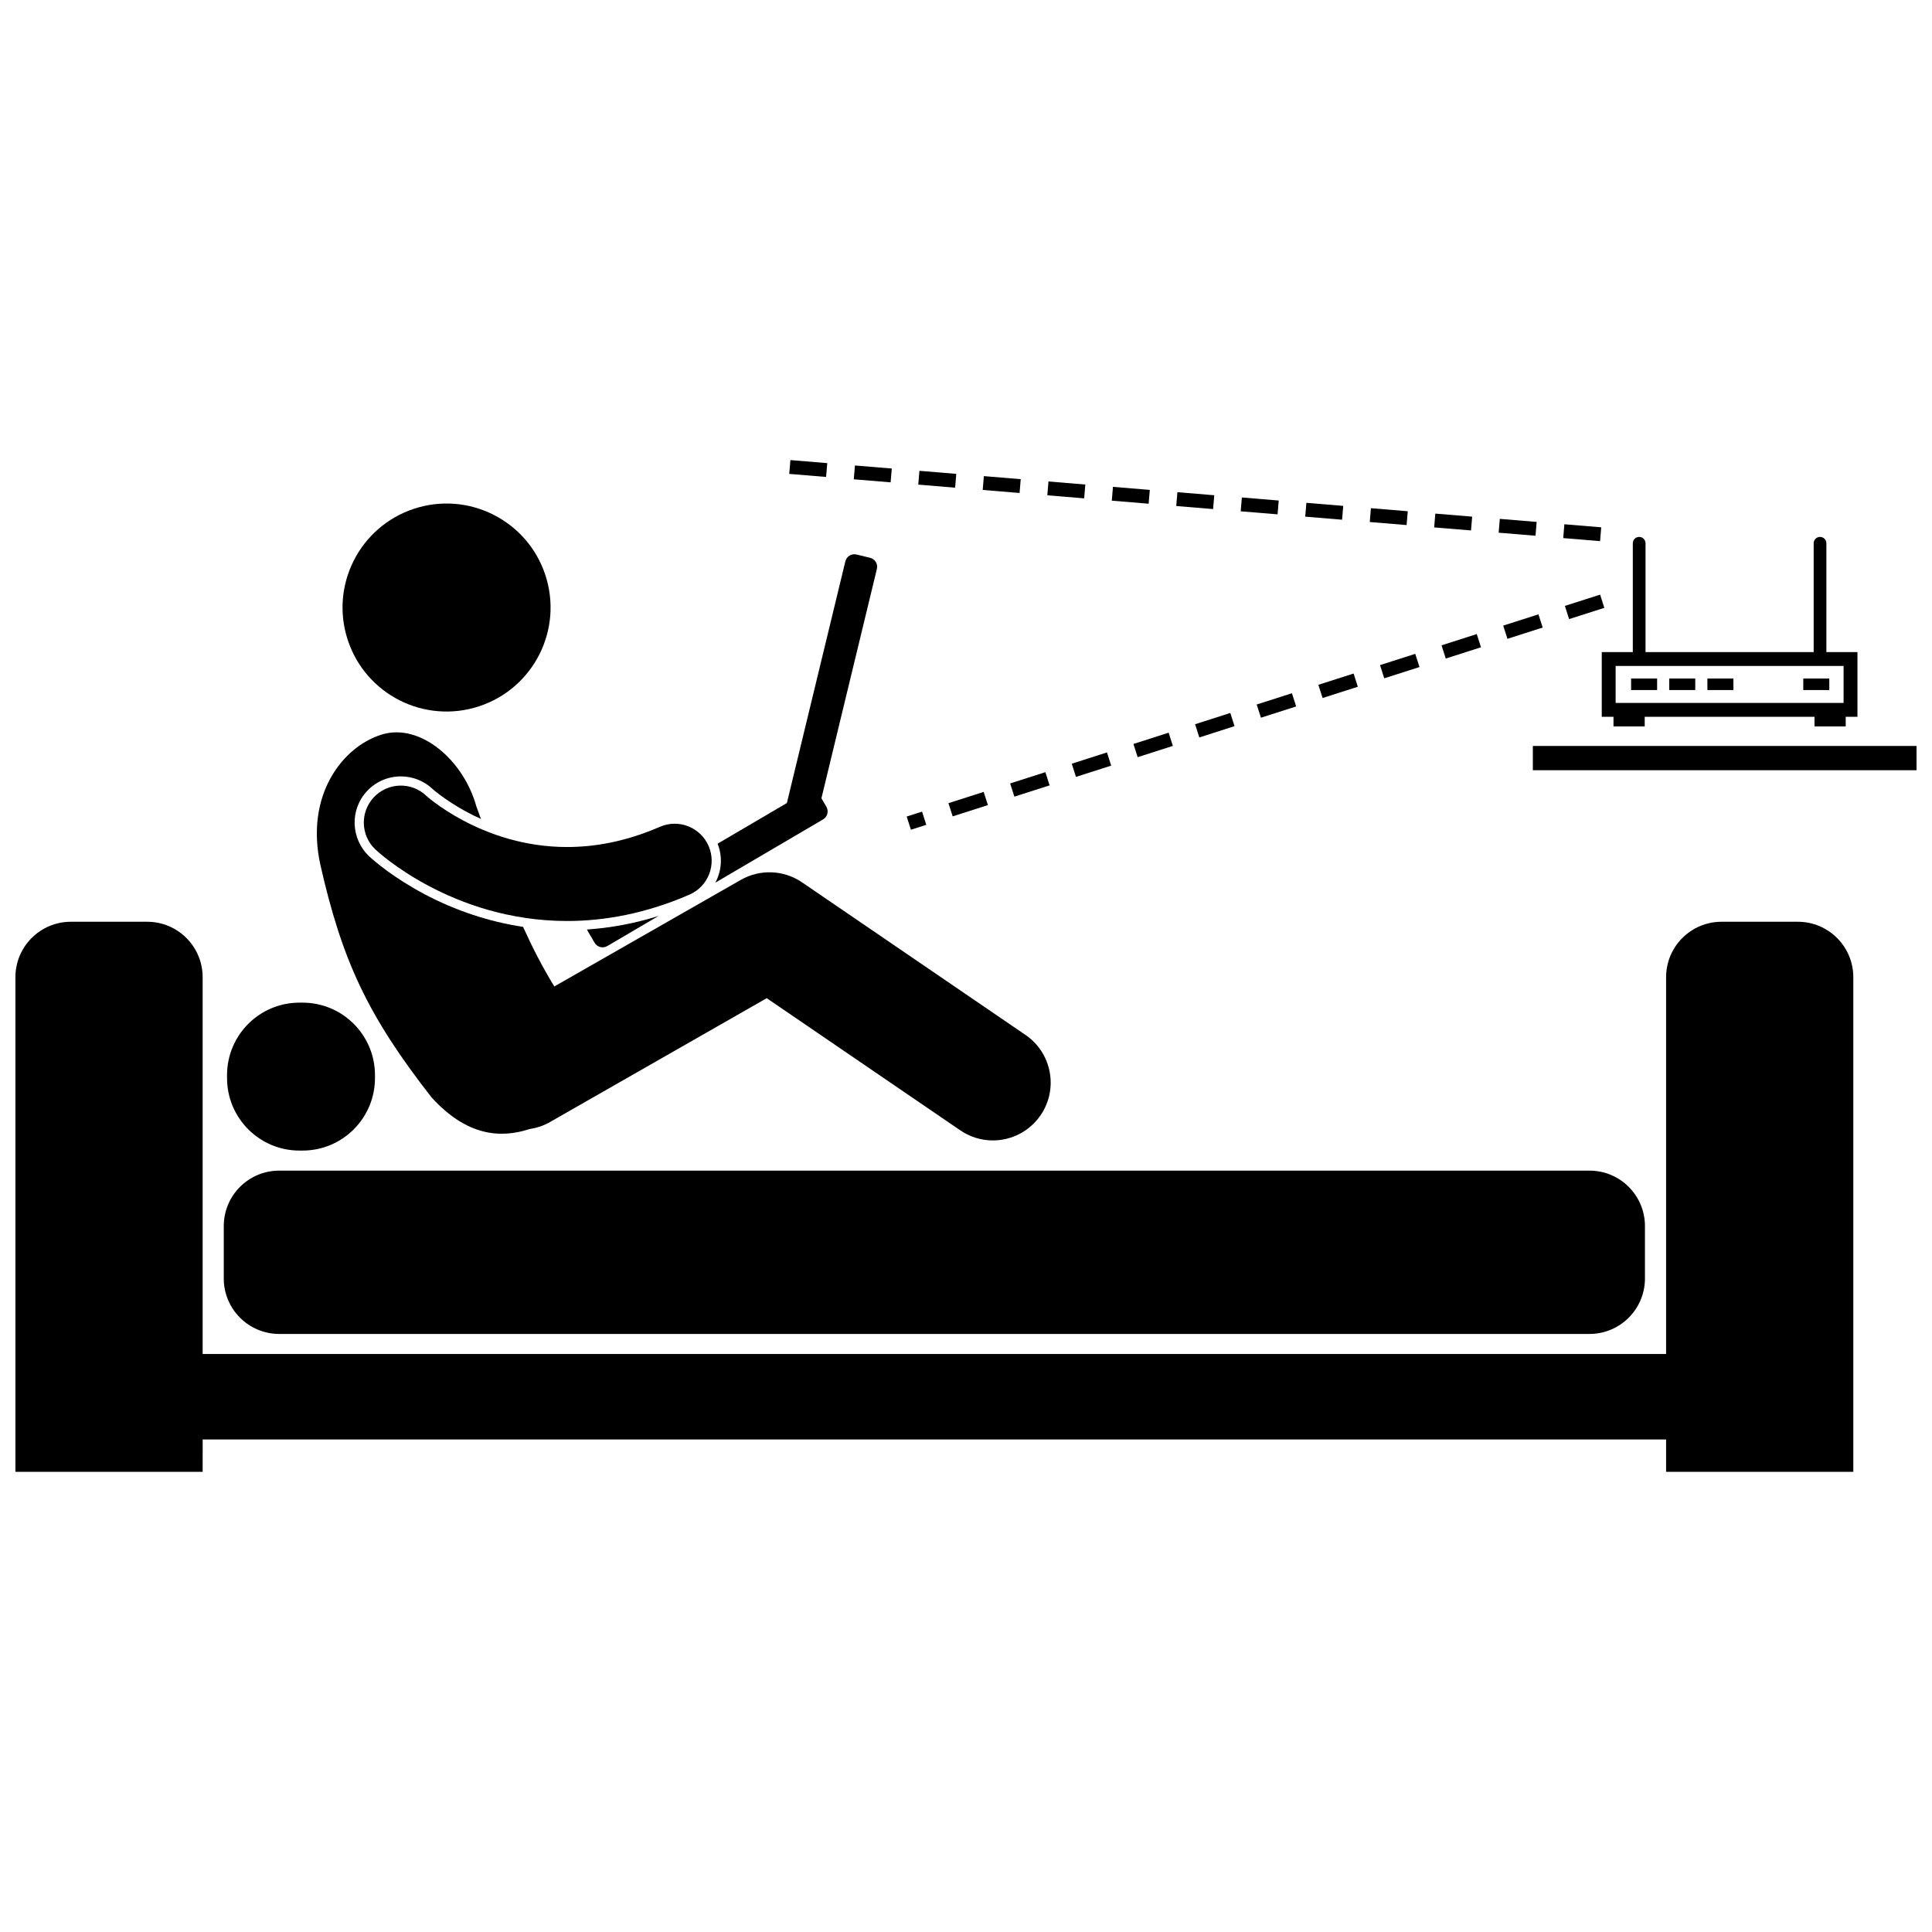
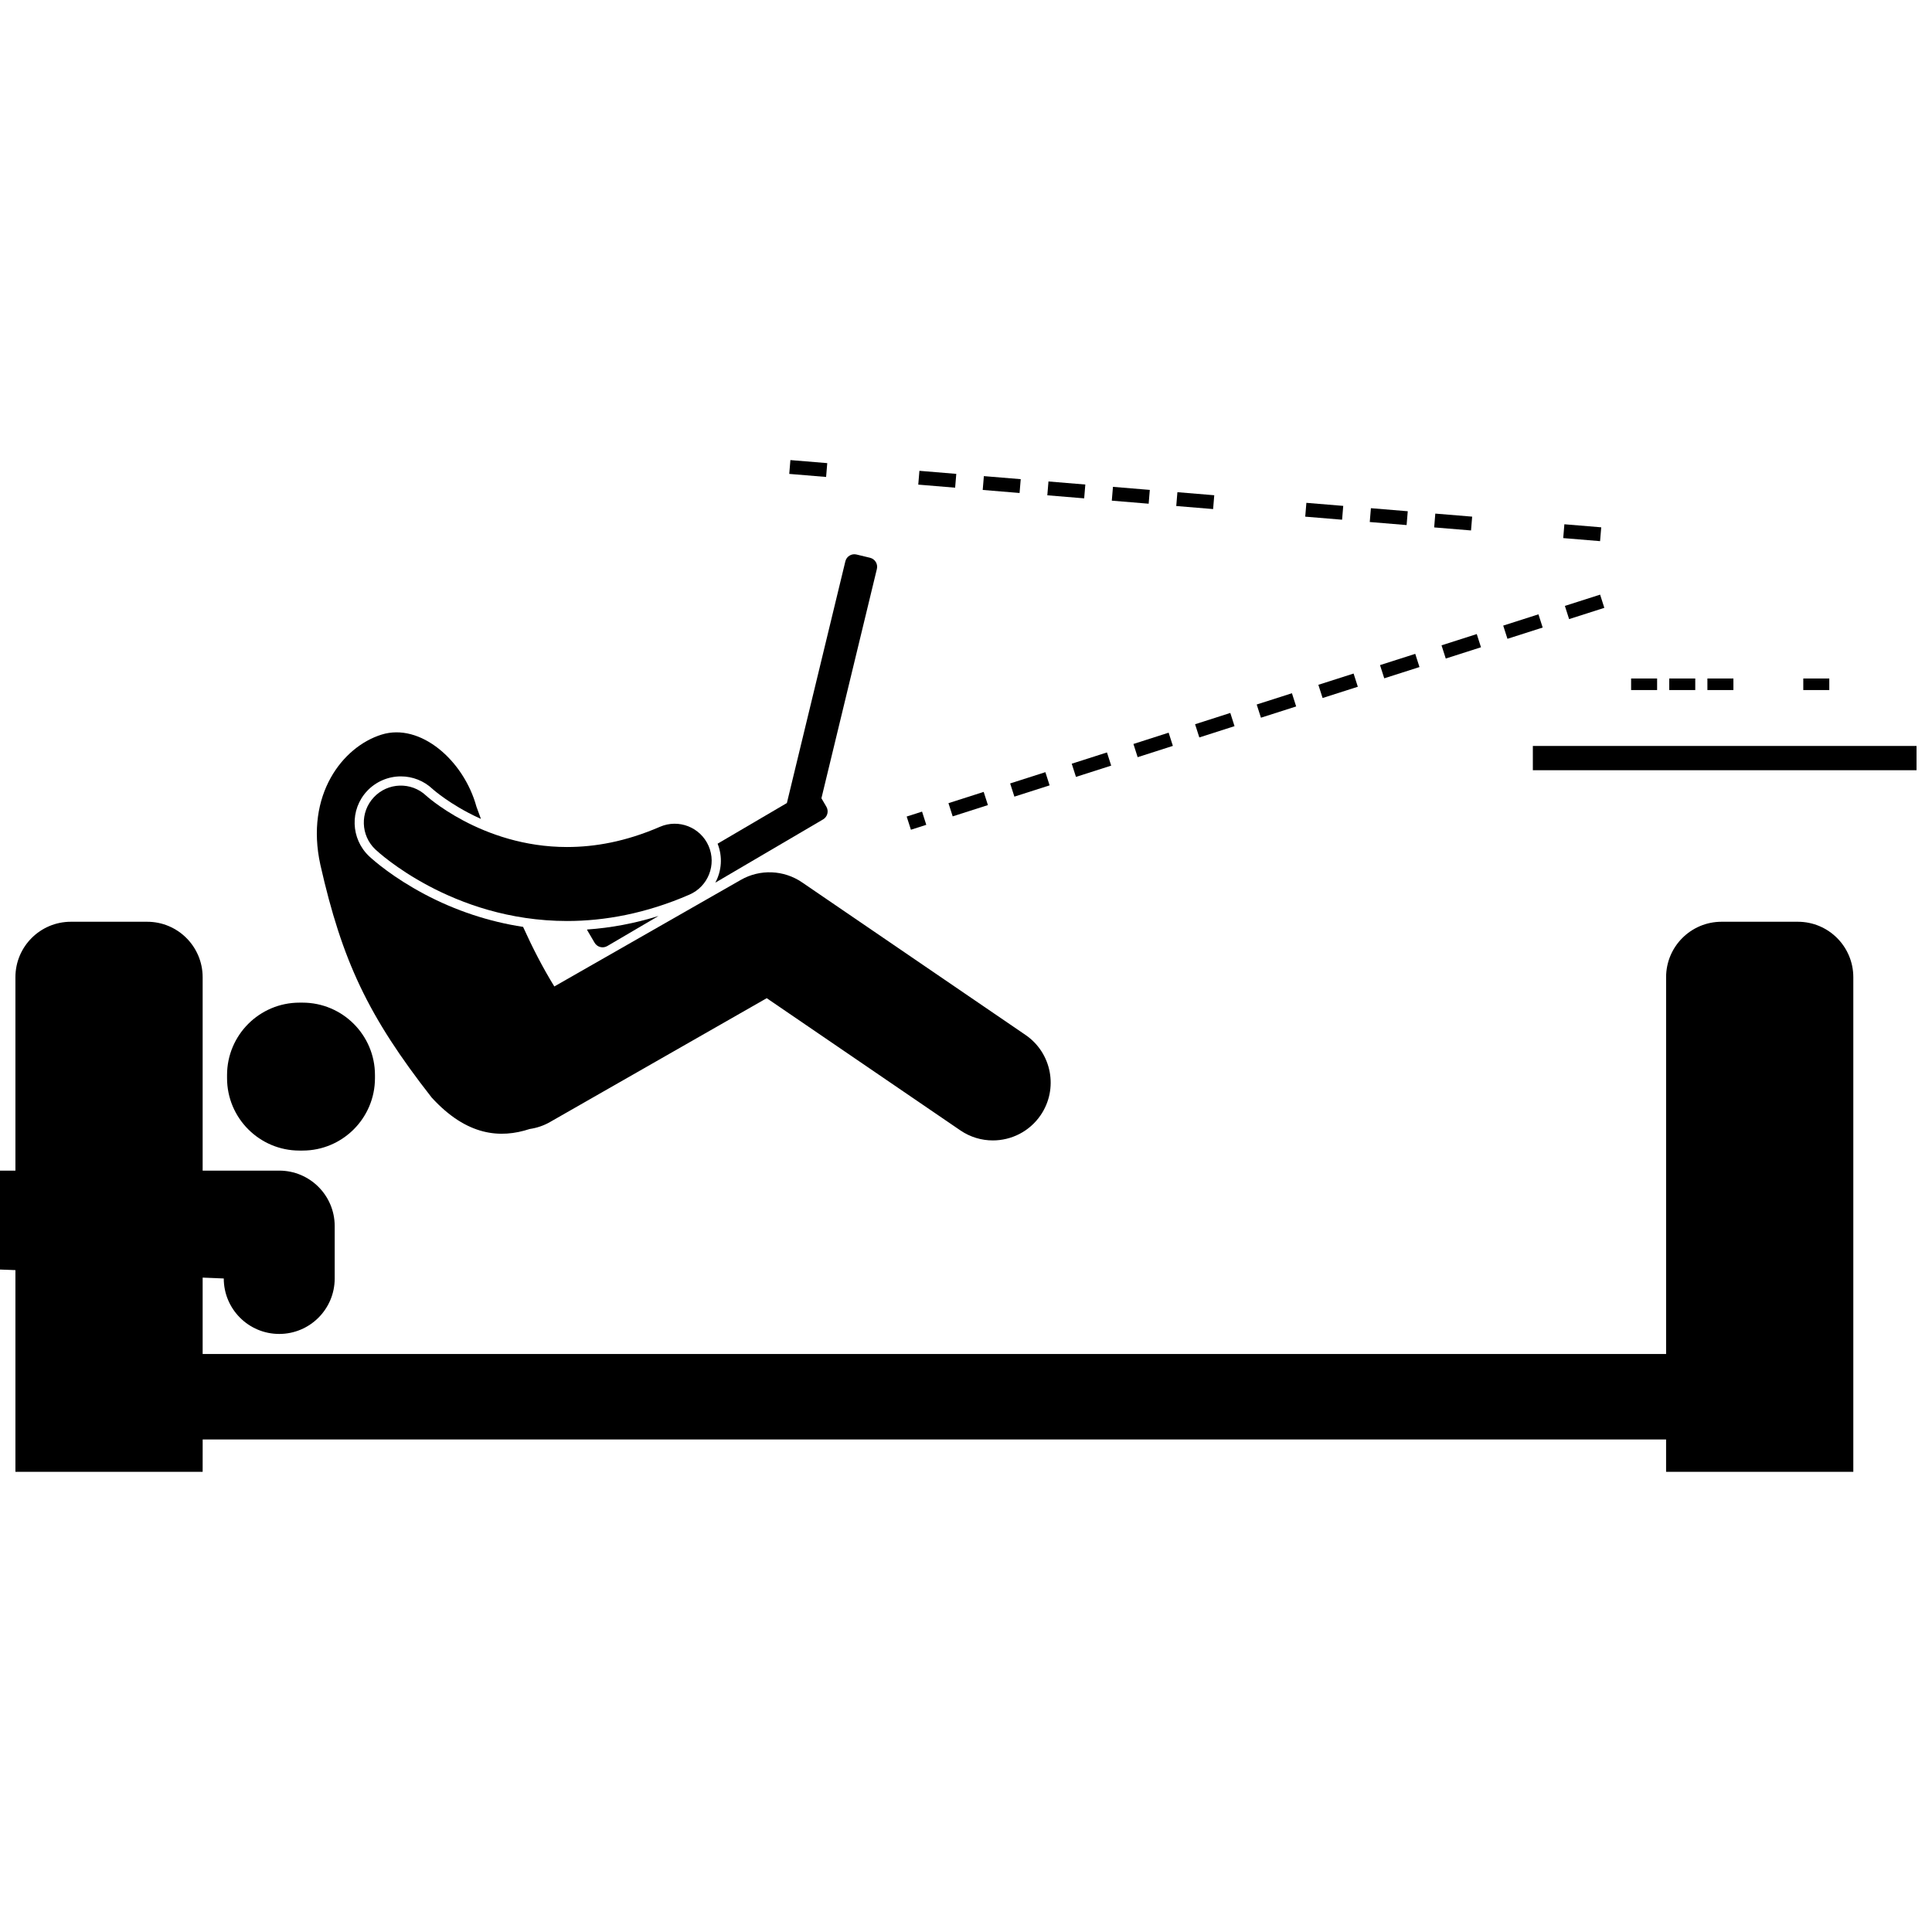
<svg xmlns="http://www.w3.org/2000/svg" width="800px" height="800px" version="1.1" viewBox="144 144 512 512">
  <defs>
    <clipPath id="b">
      <path d="m148.09 388h487.91v147h-487.91z" />
    </clipPath>
    <clipPath id="a">
      <path d="m550 341h101.9v8h-101.9z" />
    </clipPath>
  </defs>
-   <path d="m628.01 287.97c0-0.93-0.754-1.684-1.684-1.684-0.93 0-1.684 0.754-1.684 1.684v28.84h-44.562v-28.84c0-0.93-0.754-1.684-1.684-1.684-0.93 0-1.684 0.754-1.684 1.684v28.84h-8.23v17.152h3.113v2.555h8.27v-2.555h44.996v2.555h8.27v-2.555h3.113v-17.152h-8.23zm4.559 42.316h-60.41v-9.801h60.41z" />
  <g clip-path="url(#b)">
    <path d="m197.71 525.48h387.82v8.574h49.617v-131.08c0-8.121-6.582-14.699-14.699-14.699h-20.215c-8.117 0-14.699 6.578-14.699 14.699v99.844h-387.83v-99.844c0-8.121-6.582-14.699-14.699-14.699h-20.219c-8.117 0-14.699 6.578-14.699 14.699v131.08h49.617z" />
  </g>
-   <path d="m203.3 482.81c0 8.117 6.582 14.699 14.699 14.699h347.23c8.117 0 14.699-6.582 14.699-14.699v-13.883c0-8.121-6.582-14.699-14.699-14.699h-347.23c-8.117 0-14.699 6.578-14.699 14.699z" />
-   <path d="m288.51 296.35c4.777 14.453-3.066 30.039-17.52 34.816-14.453 4.777-30.039-3.062-34.816-17.516-4.777-14.449 3.066-30.035 17.516-34.812 14.453-4.781 30.043 3.062 34.82 17.512" />
+   <path d="m203.3 482.81c0 8.117 6.582 14.699 14.699 14.699c8.117 0 14.699-6.582 14.699-14.699v-13.883c0-8.121-6.582-14.699-14.699-14.699h-347.23c-8.117 0-14.699 6.578-14.699 14.699z" />
  <path d="m228.9 373.18c5.762 25.438 12.617 40.102 29.5 61.68 9.348 10.234 18.238 10.883 25.973 8.336 1.848-0.27 3.676-0.867 5.394-1.848v-0.004l57.426-32.816 51.301 35.027c2.641 1.805 5.644 2.668 8.617 2.668 4.891 0 9.695-2.336 12.664-6.68 4.769-6.988 2.973-16.512-4.012-21.281l-59.211-40.43c-4.84-3.305-11.145-3.559-16.23-0.648l-49.418 28.238c-3.09-5.012-5.828-10.367-8.281-15.789-9.012-1.371-17.887-4.297-26.137-8.672-8.277-4.402-13.285-8.773-14.625-10.008-4.949-4.648-5.195-12.418-0.57-17.34 2.309-2.457 5.562-3.863 8.934-3.863 3.129 0 6.106 1.176 8.387 3.316 0.066 0.059 0.172 0.152 0.316 0.277 0.367 0.312 0.957 0.793 1.75 1.383 1.523 1.141 4.016 2.856 7.293 4.594 1.047 0.555 2.211 1.129 3.481 1.699-0.406-1.117-0.805-2.207-1.195-3.262-3.352-12.234-14.883-22.297-25.164-19.07-10.297 3.219-20.273 15.969-16.191 34.492z" />
  <path d="m299.71 390.66 1.863 3.176c0.688 1.172 2.188 1.562 3.359 0.879l13.59-7.977c-6.285 1.965-12.625 3.164-18.969 3.594 0.051 0.109 0.094 0.219 0.156 0.328z" />
  <path d="m333.57 377.91 28.551-16.758c1.168-0.688 1.562-2.191 0.875-3.363l-1.312-2.238 14.699-60.77c0.316-1.316-0.492-2.644-1.812-2.965l-3.582-0.863c-1.316-0.32-2.644 0.488-2.961 1.809l-15.496 64.051-18.359 10.773c1.383 3.481 1.059 7.238-0.602 10.324z" />
  <path d="m259.21 356.69c-0.852-0.637-1.48-1.148-1.867-1.477-0.191-0.164-0.324-0.281-0.395-0.344-0.008-0.008-0.016-0.012-0.02-0.02-3.945-3.707-10.148-3.512-13.855 0.434-3.703 3.945-3.512 10.148 0.434 13.855 0.461 0.426 5.414 5.027 14.125 9.652 8.691 4.609 21.262 9.277 36.645 9.285h0.035c9.895 0 20.891-1.98 32.395-6.988 4.965-2.156 7.238-7.93 5.082-12.895-2.156-4.961-7.93-7.238-12.891-5.082-9.102 3.945-17.285 5.356-24.621 5.359-11.344 0.004-20.805-3.469-27.461-6.996-3.316-1.758-5.906-3.516-7.606-4.785z" />
  <path d="m223.37 409.71c-10.602 0-19.199 8.594-19.199 19.199v0.801c0 10.605 8.598 19.203 19.199 19.203h0.801c10.602 0 19.199-8.598 19.199-19.203v-0.801c0-10.605-8.598-19.199-19.199-19.199z" />
  <g clip-path="url(#a)">
    <path d="m550.22 341.69h101.68v6.43h-101.68z" />
  </g>
  <path d="m576.26 323.81h6.891v3.062h-6.891z" />
  <path d="m586.37 323.81h6.891v3.062h-6.891z" />
  <path d="m596.48 323.81h6.891v3.062h-6.891z" />
  <path d="m621.89 323.81h6.891v3.062h-6.891z" />
  <path d="m477.04 330.7 9.336-2.984 1.121 3.5-9.336 2.984z" />
  <path d="m428.02 346.39 9.336-2.988 1.121 3.496-9.336 2.988z" />
  <path d="m526.02 315.02 9.336-2.988 1.121 3.5-9.336 2.988z" />
  <path d="m558.71 304.57 9.336-2.984 1.117 3.5-9.336 2.984z" />
  <path d="m493.38 325.48 9.336-2.984 1.121 3.5-9.336 2.984z" />
  <path d="m384.28 360.39 4.074-1.305 1.121 3.5-4.074 1.305z" />
  <path d="m542.37 309.79 9.336-2.988 1.121 3.5-9.336 2.988z" />
  <path d="m411.7 351.62 9.336-2.988 1.121 3.496-9.336 2.988z" />
  <path d="m395.35 356.85 9.336-2.988 1.121 3.496-9.336 2.988z" />
  <path d="m460.71 335.93 9.332-2.992 1.121 3.5-9.332 2.992z" />
  <path d="m444.37 341.16 9.332-2.992 1.121 3.5-9.332 2.992z" />
  <path d="m509.72 320.26 9.336-2.984 1.121 3.5-9.336 2.984z" />
  <path d="m438.64 276.68 0.305-3.66 9.766 0.809-0.305 3.66z" />
  <path d="m404.43 273.84 0.305-3.664 9.766 0.809-0.305 3.664z" />
-   <path d="m370.26 271.02 0.305-3.664 9.766 0.809-0.305 3.664z" />
  <path d="m387.35 272.43 0.305-3.66 9.77 0.812-0.305 3.66z" />
-   <path d="m541.16 285.17 0.305-3.664 9.766 0.809-0.305 3.664z" />
  <path d="m353.16 269.59 0.305-3.664 9.766 0.809-0.305 3.664z" />
  <path d="m421.55 275.26 0.305-3.664 9.766 0.809-0.305 3.664z" />
  <path d="m524.07 283.77 0.301-3.66 9.766 0.805-0.301 3.66z" />
  <path d="m558.27 286.6 0.305-3.664 9.766 0.809-0.305 3.664z" />
  <path d="m489.9 280.92 0.305-3.664 9.766 0.809-0.305 3.664z" />
  <path d="m455.72 278.1 0.305-3.664 9.766 0.809-0.305 3.664z" />
  <path d="m507 282.34 0.305-3.664 9.766 0.809-0.305 3.664z" />
-   <path d="m472.8 279.5 0.305-3.664 9.77 0.809-0.305 3.664z" />
</svg>